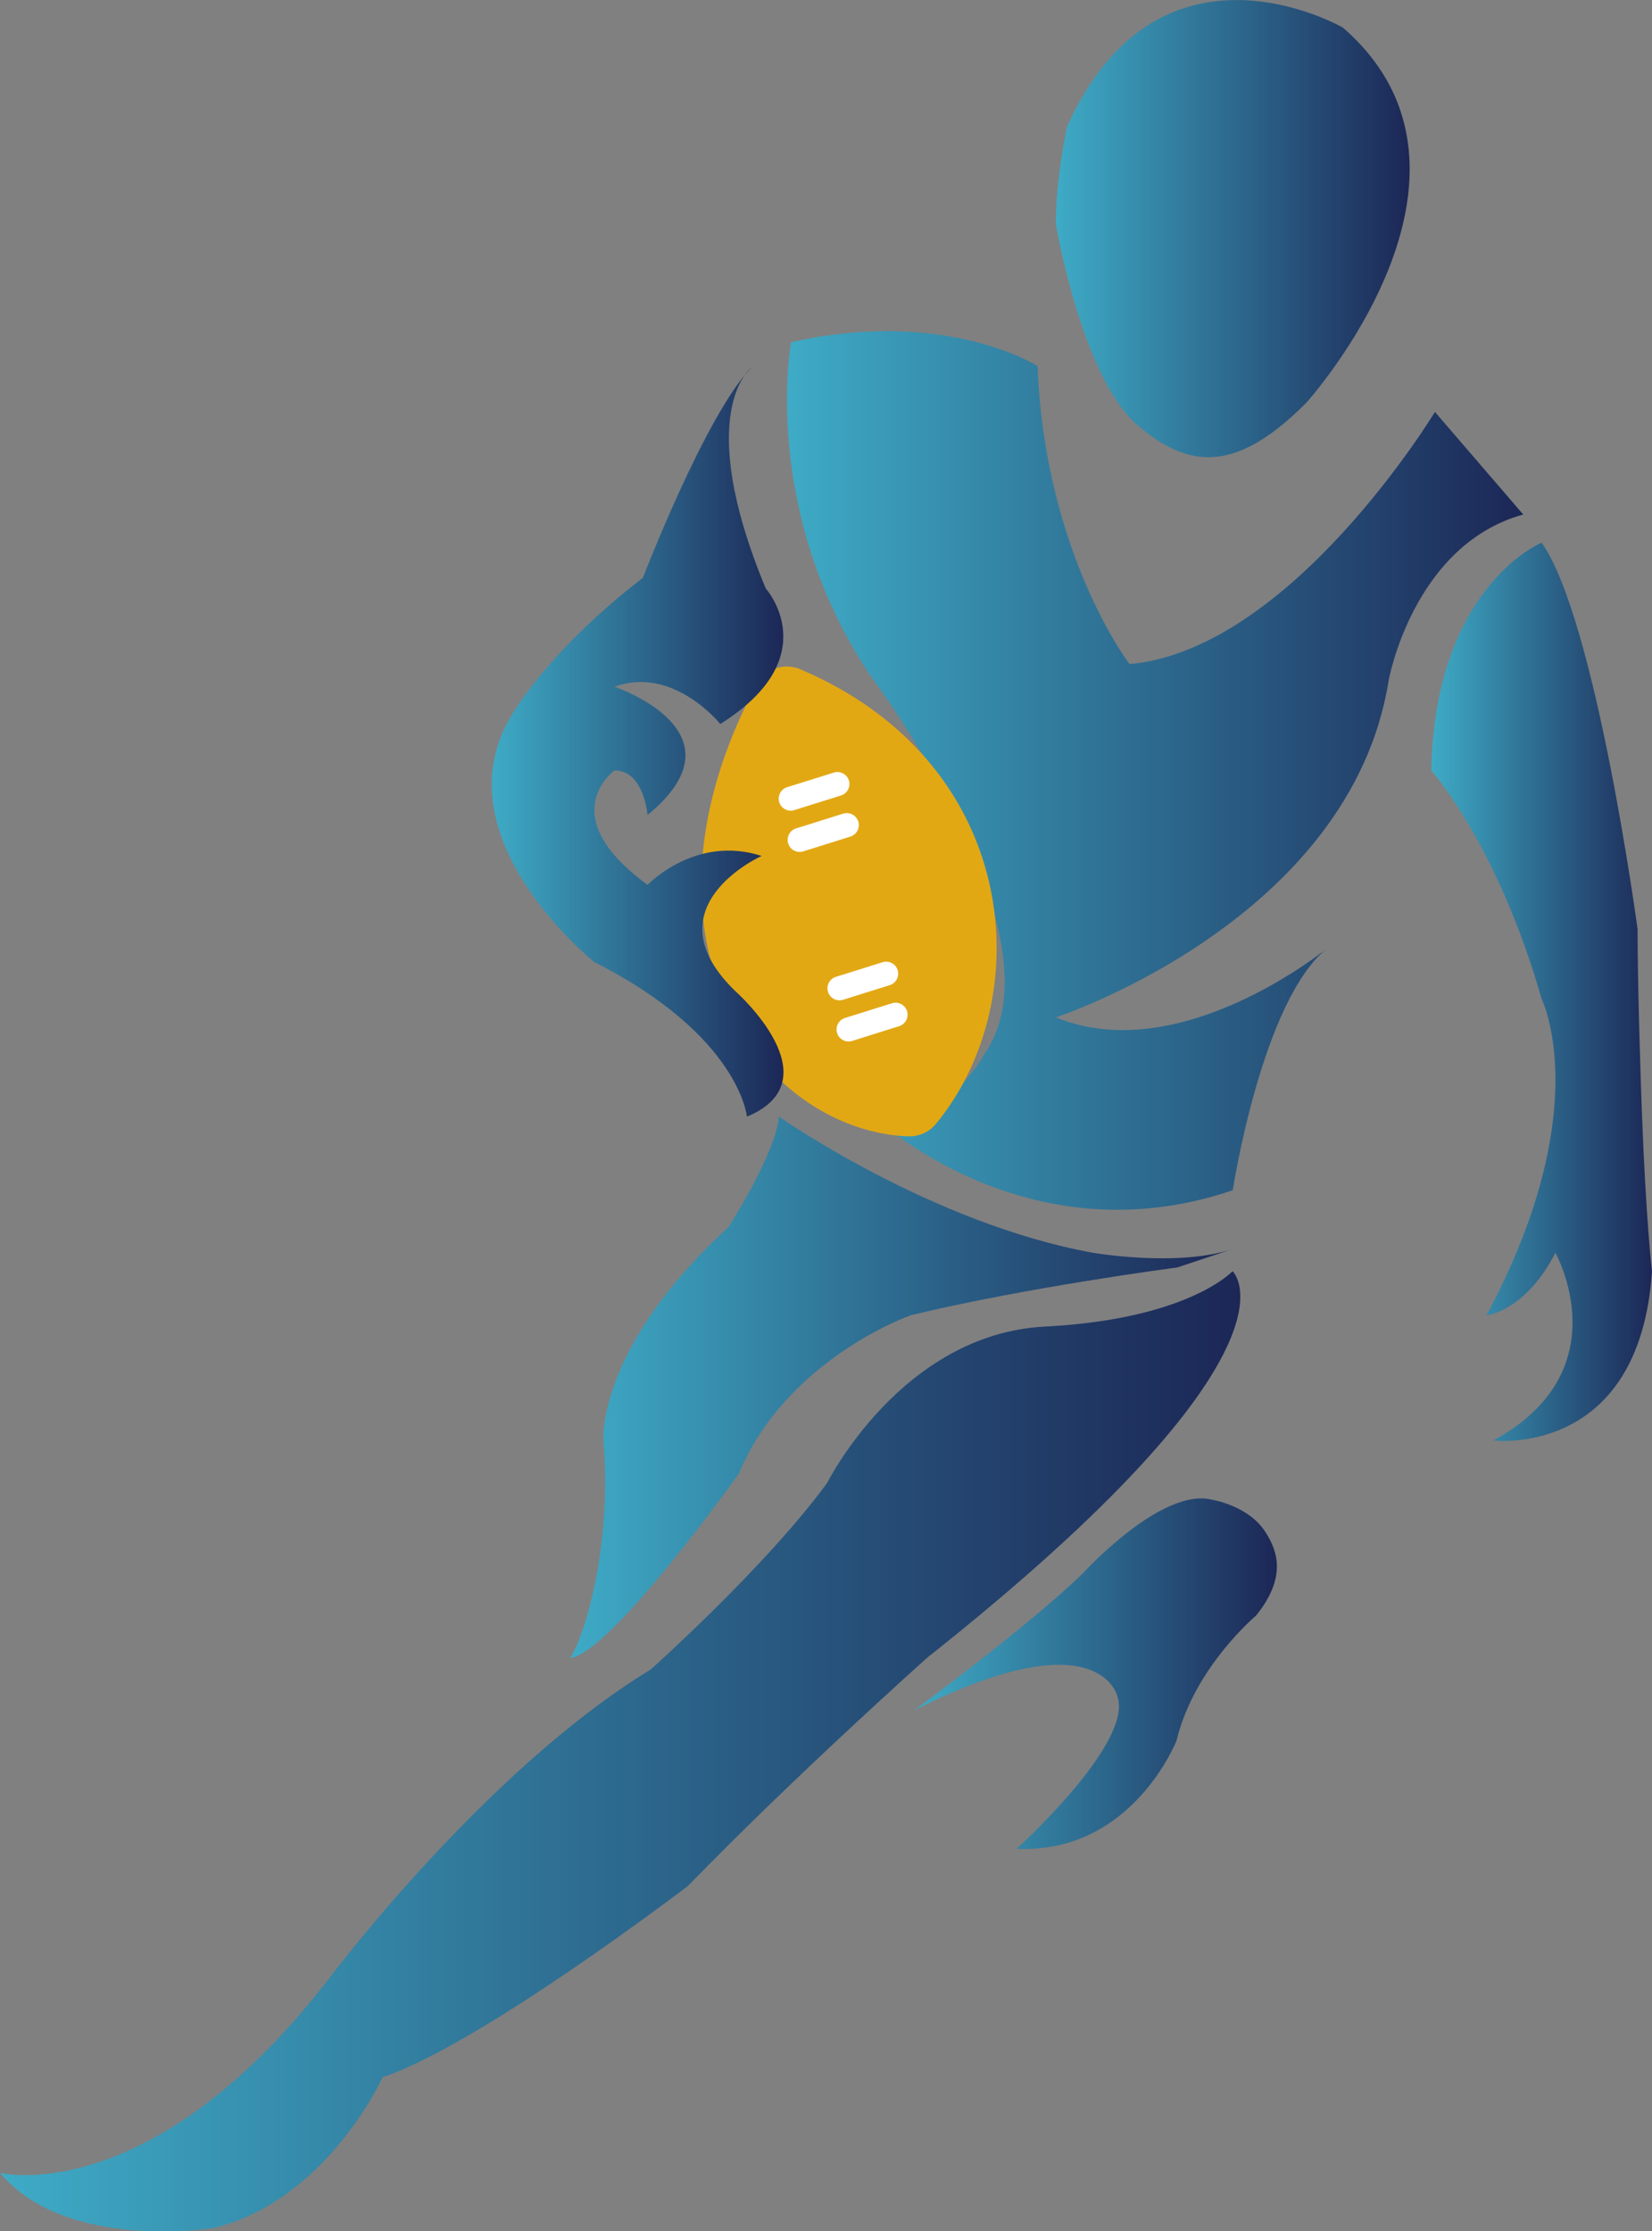
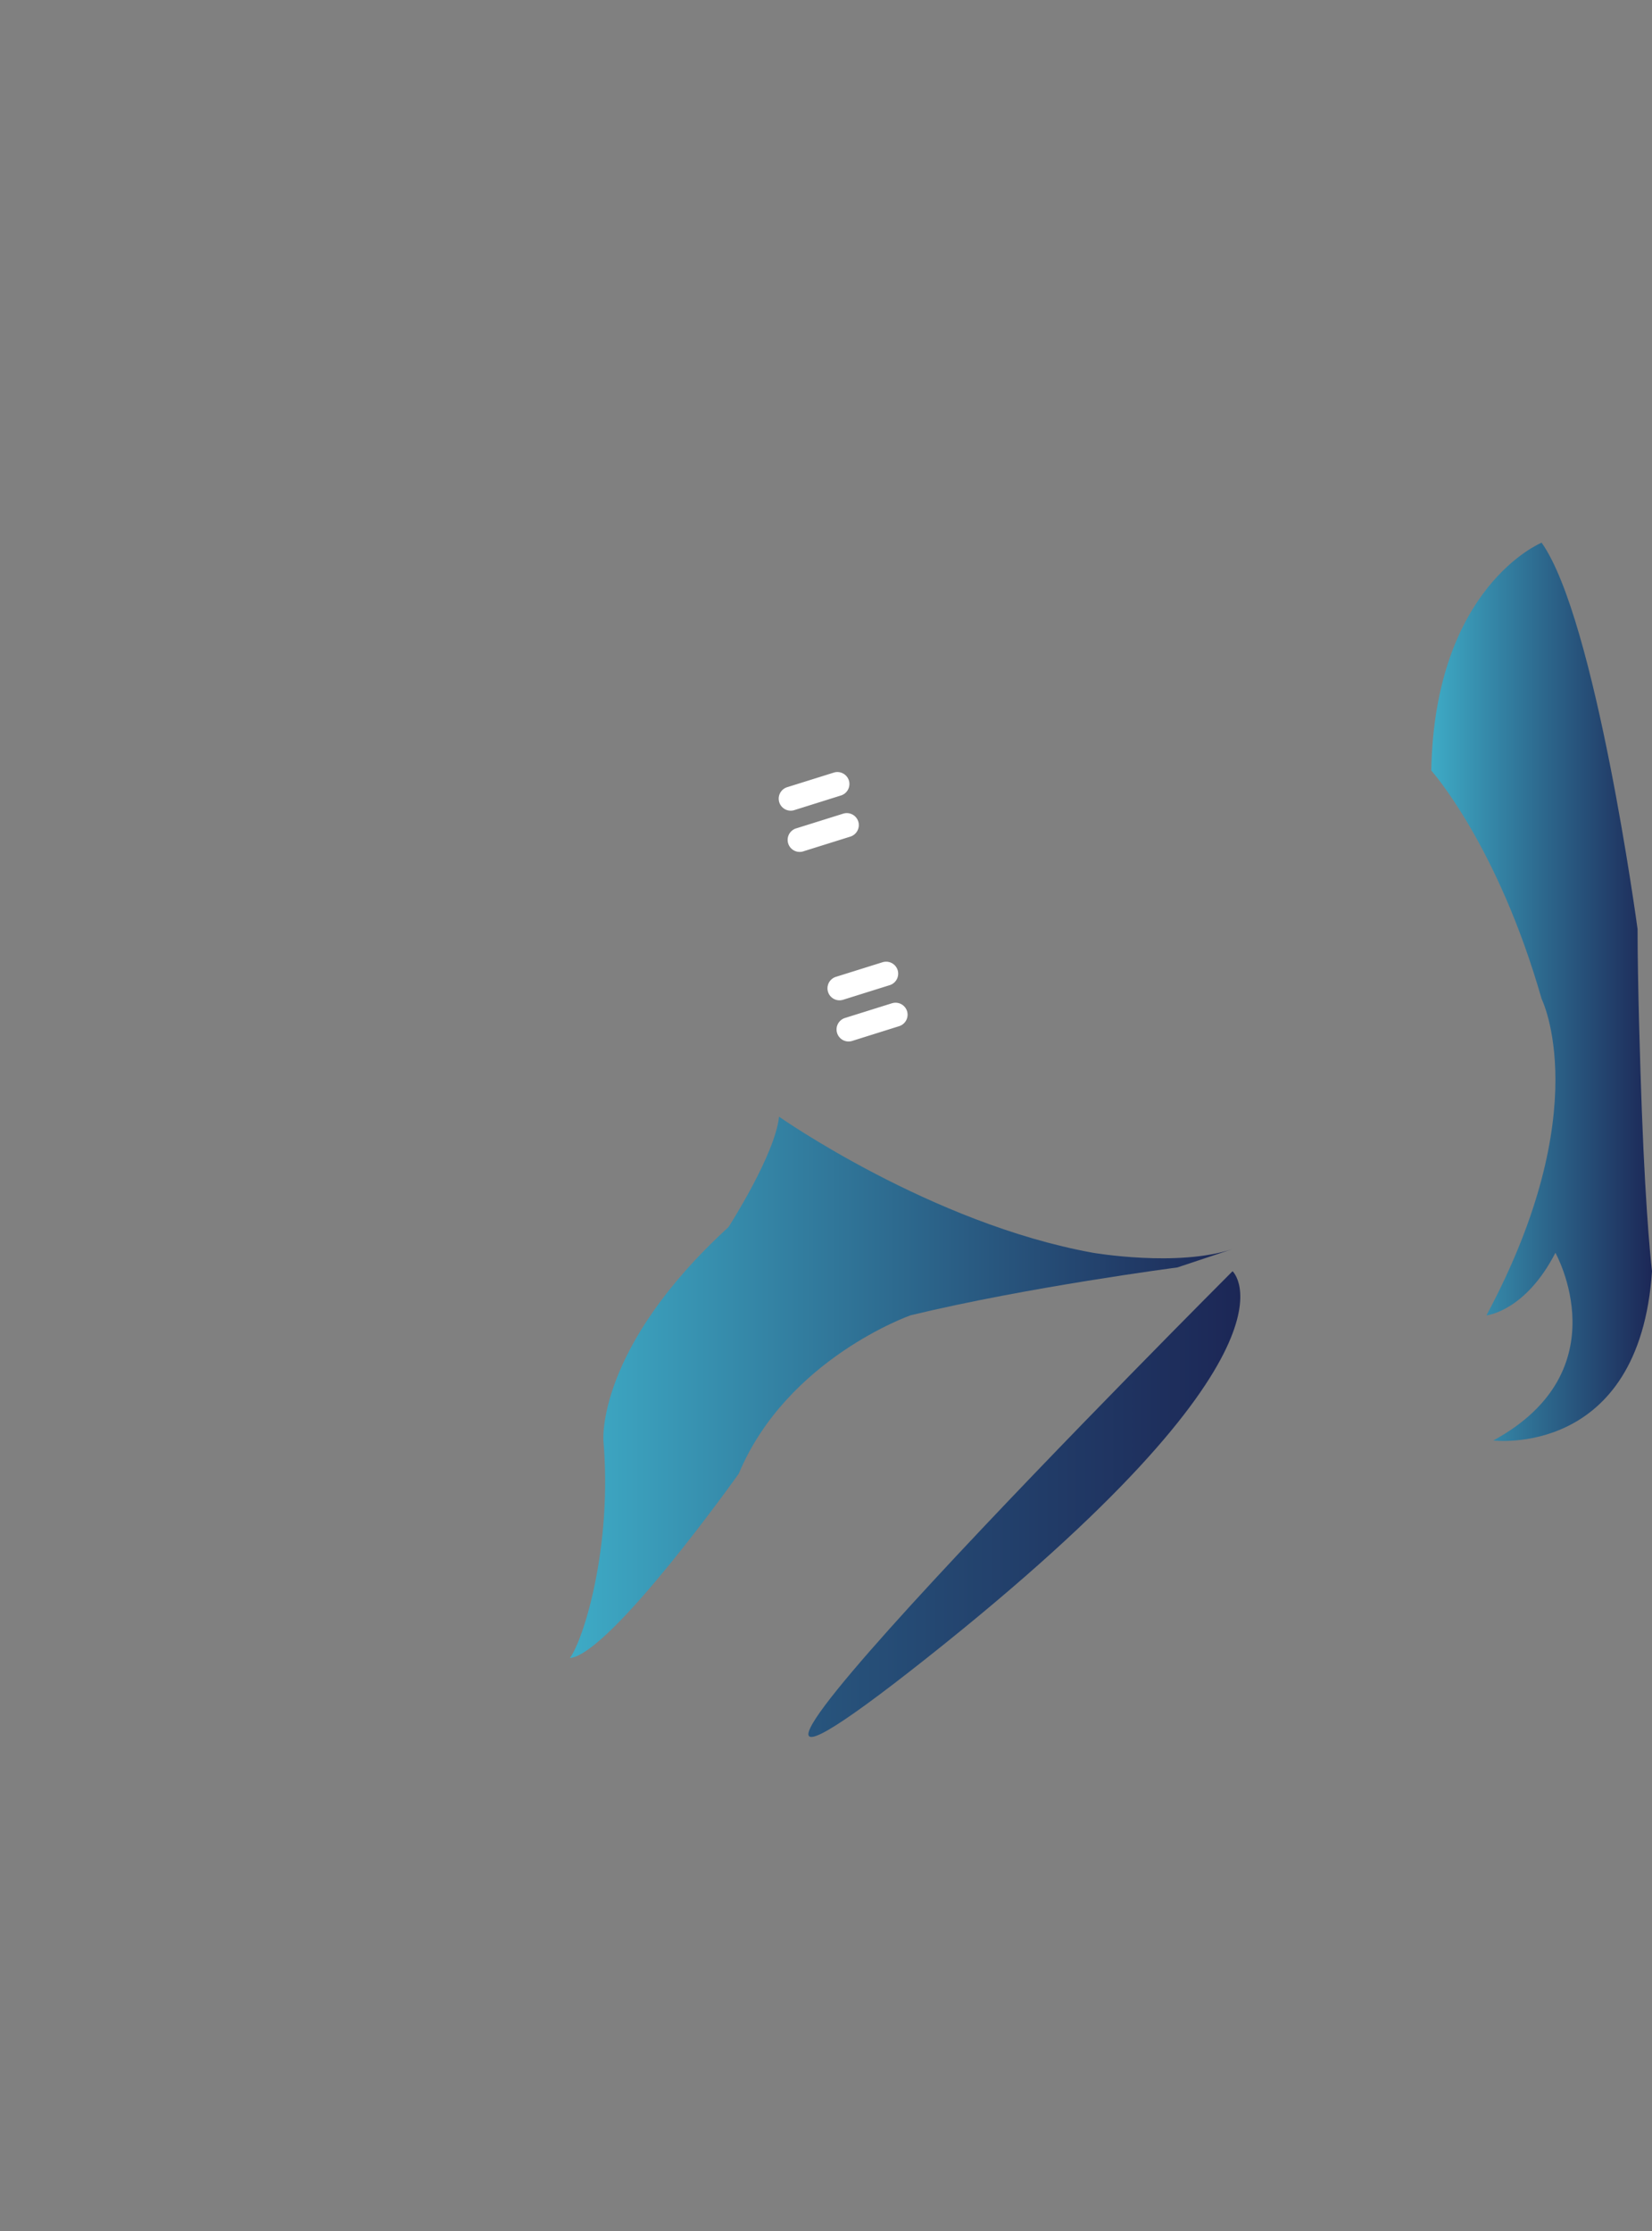
<svg xmlns="http://www.w3.org/2000/svg" xmlns:xlink="http://www.w3.org/1999/xlink" id="Layer_1" data-name="Layer 1" width="534.3" height="721.61" viewBox="0 0 534.3 721.61">
  <rect x="0" y="0" width="534.3" height="721.61" fill="#808080" stroke="none" />
  <defs>
    <style>
      .cls-1 {
        fill: url(#linear-gradient);
      }

      .cls-2 {
        fill: url(#linear-gradient-2);
      }

      .cls-3 {
        fill: url(#linear-gradient-3);
      }

      .cls-4 {
        fill: url(#linear-gradient-4);
      }

      .cls-5 {
        fill: url(#linear-gradient-5);
      }

      .cls-6 {
        fill: url(#linear-gradient-6);
      }

      .cls-7 {
        fill: #e2a814;
      }

      .cls-8 {
        fill: #fff;
      }

      .cls-9 {
        fill: url(#linear-gradient-7);
      }
    </style>
    <linearGradient id="linear-gradient" x1="341.5" y1="73.93" x2="455.93" y2="73.93" gradientUnits="userSpaceOnUse">
      <stop offset="0" stop-color="#3eabc6" />
      <stop offset="1" stop-color="#1c2756" />
    </linearGradient>
    <linearGradient id="linear-gradient-2" x1="254.53" y1="249.18" x2="492.65" y2="249.18" xlink:href="#linear-gradient" />
    <linearGradient id="linear-gradient-3" x1="462.9" y1="320.76" x2="534.3" y2="320.76" xlink:href="#linear-gradient" />
    <linearGradient id="linear-gradient-4" x1="184.31" y1="448.69" x2="398.64" y2="448.69" xlink:href="#linear-gradient" />
    <linearGradient id="linear-gradient-5" x1="0" y1="566.36" x2="401.15" y2="566.36" xlink:href="#linear-gradient" />
    <linearGradient id="linear-gradient-6" x1="295.75" y1="541.29" x2="412.97" y2="541.29" xlink:href="#linear-gradient" />
    <linearGradient id="linear-gradient-7" x1="159.04" y1="239.98" x2="253.4" y2="239.98" xlink:href="#linear-gradient" />
  </defs>
-   <path class="cls-1" d="M341.52,72.67s8.33,49.08,26.18,64.65,33.32,14.42,54.74-7c0,0,66.64-73.77,11.9-121.38,0,0-59.5-34.48-89.25,32.14C341,61.22,341.52,72.67,341.52,72.67Z" />
-   <path class="cls-2" d="M255.84,110.68s-10.09,54.22,25.61,107.77c0,0,63.71,84.38,36.9,122.47,0,0-14.9,28.55-39.89,16.65,0,0,50.12,51.17,120.25,27.37,0,0,9.45-61.87,30.87-78.54,0,0-47.64,39.28-88.08,22.62,0,0,95.21-31.13,107.62-108.92,0,0,7.83-43.79,43.53-53.71l-28.56-33.17s-46.41,76.8-98.77,81.56c0,0-27.37-35.7-29.75-96.39C335.57,118.39,305.82,99.4,255.84,110.68Z" />
  <path class="cls-3" d="M498.6,175.51s-34.51,14.06-35.7,73.67c0,0,21.42,23.91,35.7,73.88,0,0,17.85,35.7-17.85,102.34,0,0,12.49-1.19,22.31-20.23,0,0,21.42,38.08-20.08,60.69,0,0,47.24,5.82,51.32-54.74,0,0-1.93-15.53-3.29-51.91-.55-14.7-1.38-41.85-1.38-58.74C529.63,300.47,516.15,200.24,498.6,175.51Z" />
  <path class="cls-4" d="M184.31,536.23c4.31-5.74,13.8-35.54,10.85-70.34,0,0-2.39-29.78,40.46-69.05,0,0,15.07-23.41,16.34-35.7,0,0,49.11,34.51,101.46,44,0,0,27.37,4.76,45.22-1.19l-17.85,5.95s-48.35,6.3-86.27,15.47c0,0-40,14-55.6,51.24C238.92,476.64,197.4,535,184.31,536.23Z" />
-   <path class="cls-5" d="M398.64,411.12s27.37,25-98.77,125c0,0-42.74,38.13-77.34,73.78,0,0-67.19,51.34-98.77,61.88,0,0-18.07,39.94-54.74,48.79,0,0-47.74,7.7-69-17.85,0,0,47.6,11.9,104.72-60.69,0,0,51-68.79,105.72-102.11,0,0,37.22-33.19,57.09-60.36,0,0,24-48.16,70.42-50.54S398.64,411.12,398.64,411.12Z" />
-   <path class="cls-6" d="M295.75,553.09s37.1-27.32,54.63-44.44c0,0,25.27-27.72,41.58-23.64,0,0,11.63,1.84,17.12,10.19,4,6.05,7.34,14.67-2.85,27.31,0,0-20,16.72-25.69,40.36,0,0-14.26,36.69-51.76,35.06,0,0,37.91-34.24,32.61-49.33C361.39,548.6,355.68,522.92,295.75,553.09Z" />
+   <path class="cls-5" d="M398.64,411.12s27.37,25-98.77,125S398.64,411.12,398.64,411.12Z" />
  <g>
-     <path class="cls-7" d="M293.59,367.51c-47.44-2.1-92.86-63.35-49-146a11.17,11.17,0,0,1,14.16-5.1c72.3,30.74,77,107.5,43.7,147.35a10.89,10.89,0,0,1-8.89,3.71" />
    <path class="cls-8" d="M293.36,327h0a3.9,3.9,0,0,1-2.55,4.87l-15.09,4.74a3.89,3.89,0,1,1-2.33-7.42l15.1-4.73a3.9,3.9,0,0,1,4.87,2.54" />
    <path class="cls-8" d="M290.32,313.73h0a3.9,3.9,0,0,1-2.54,4.87l-15.1,4.73a3.88,3.88,0,0,1-2.33-7.41l15.1-4.73a3.9,3.9,0,0,1,4.87,2.54" />
    <path class="cls-8" d="M277.59,265.68h0a3.91,3.91,0,0,1-2.55,4.88l-15.1,4.73a3.89,3.89,0,1,1-2.32-7.42l15.1-4.73a3.9,3.9,0,0,1,4.87,2.54" />
    <path class="cls-8" d="M274.55,252.39h0a3.9,3.9,0,0,1-2.55,4.87L256.9,262a3.88,3.88,0,1,1-2.32-7.41l15.1-4.73a3.9,3.9,0,0,1,4.87,2.54" />
  </g>
-   <path class="cls-9" d="M243.06,118.82s-19.2,14.19,4.6,71.49c0,0,19.87,22.14-14.7,43.84,0,0-15.2-19-34.23-12.05,0,0,43.51,14.55,10.71,41.47,0,0-1.19-14.5-10.71-14.39,0,0-20.23,14.39,10.71,37,0,0,15.47-16.33,36.89-9.36,0,0-36.89,16.53-8.33,43.88,0,0,32.12,28.55,3.57,40.44,0,0-2.29-26.18-49.34-50,0,0-50.62-40.46-26.82-79.73,0,0,11.56-20.73,42.5-44.53C207.91,186.91,228.24,134,243.06,118.82Z" />
</svg>